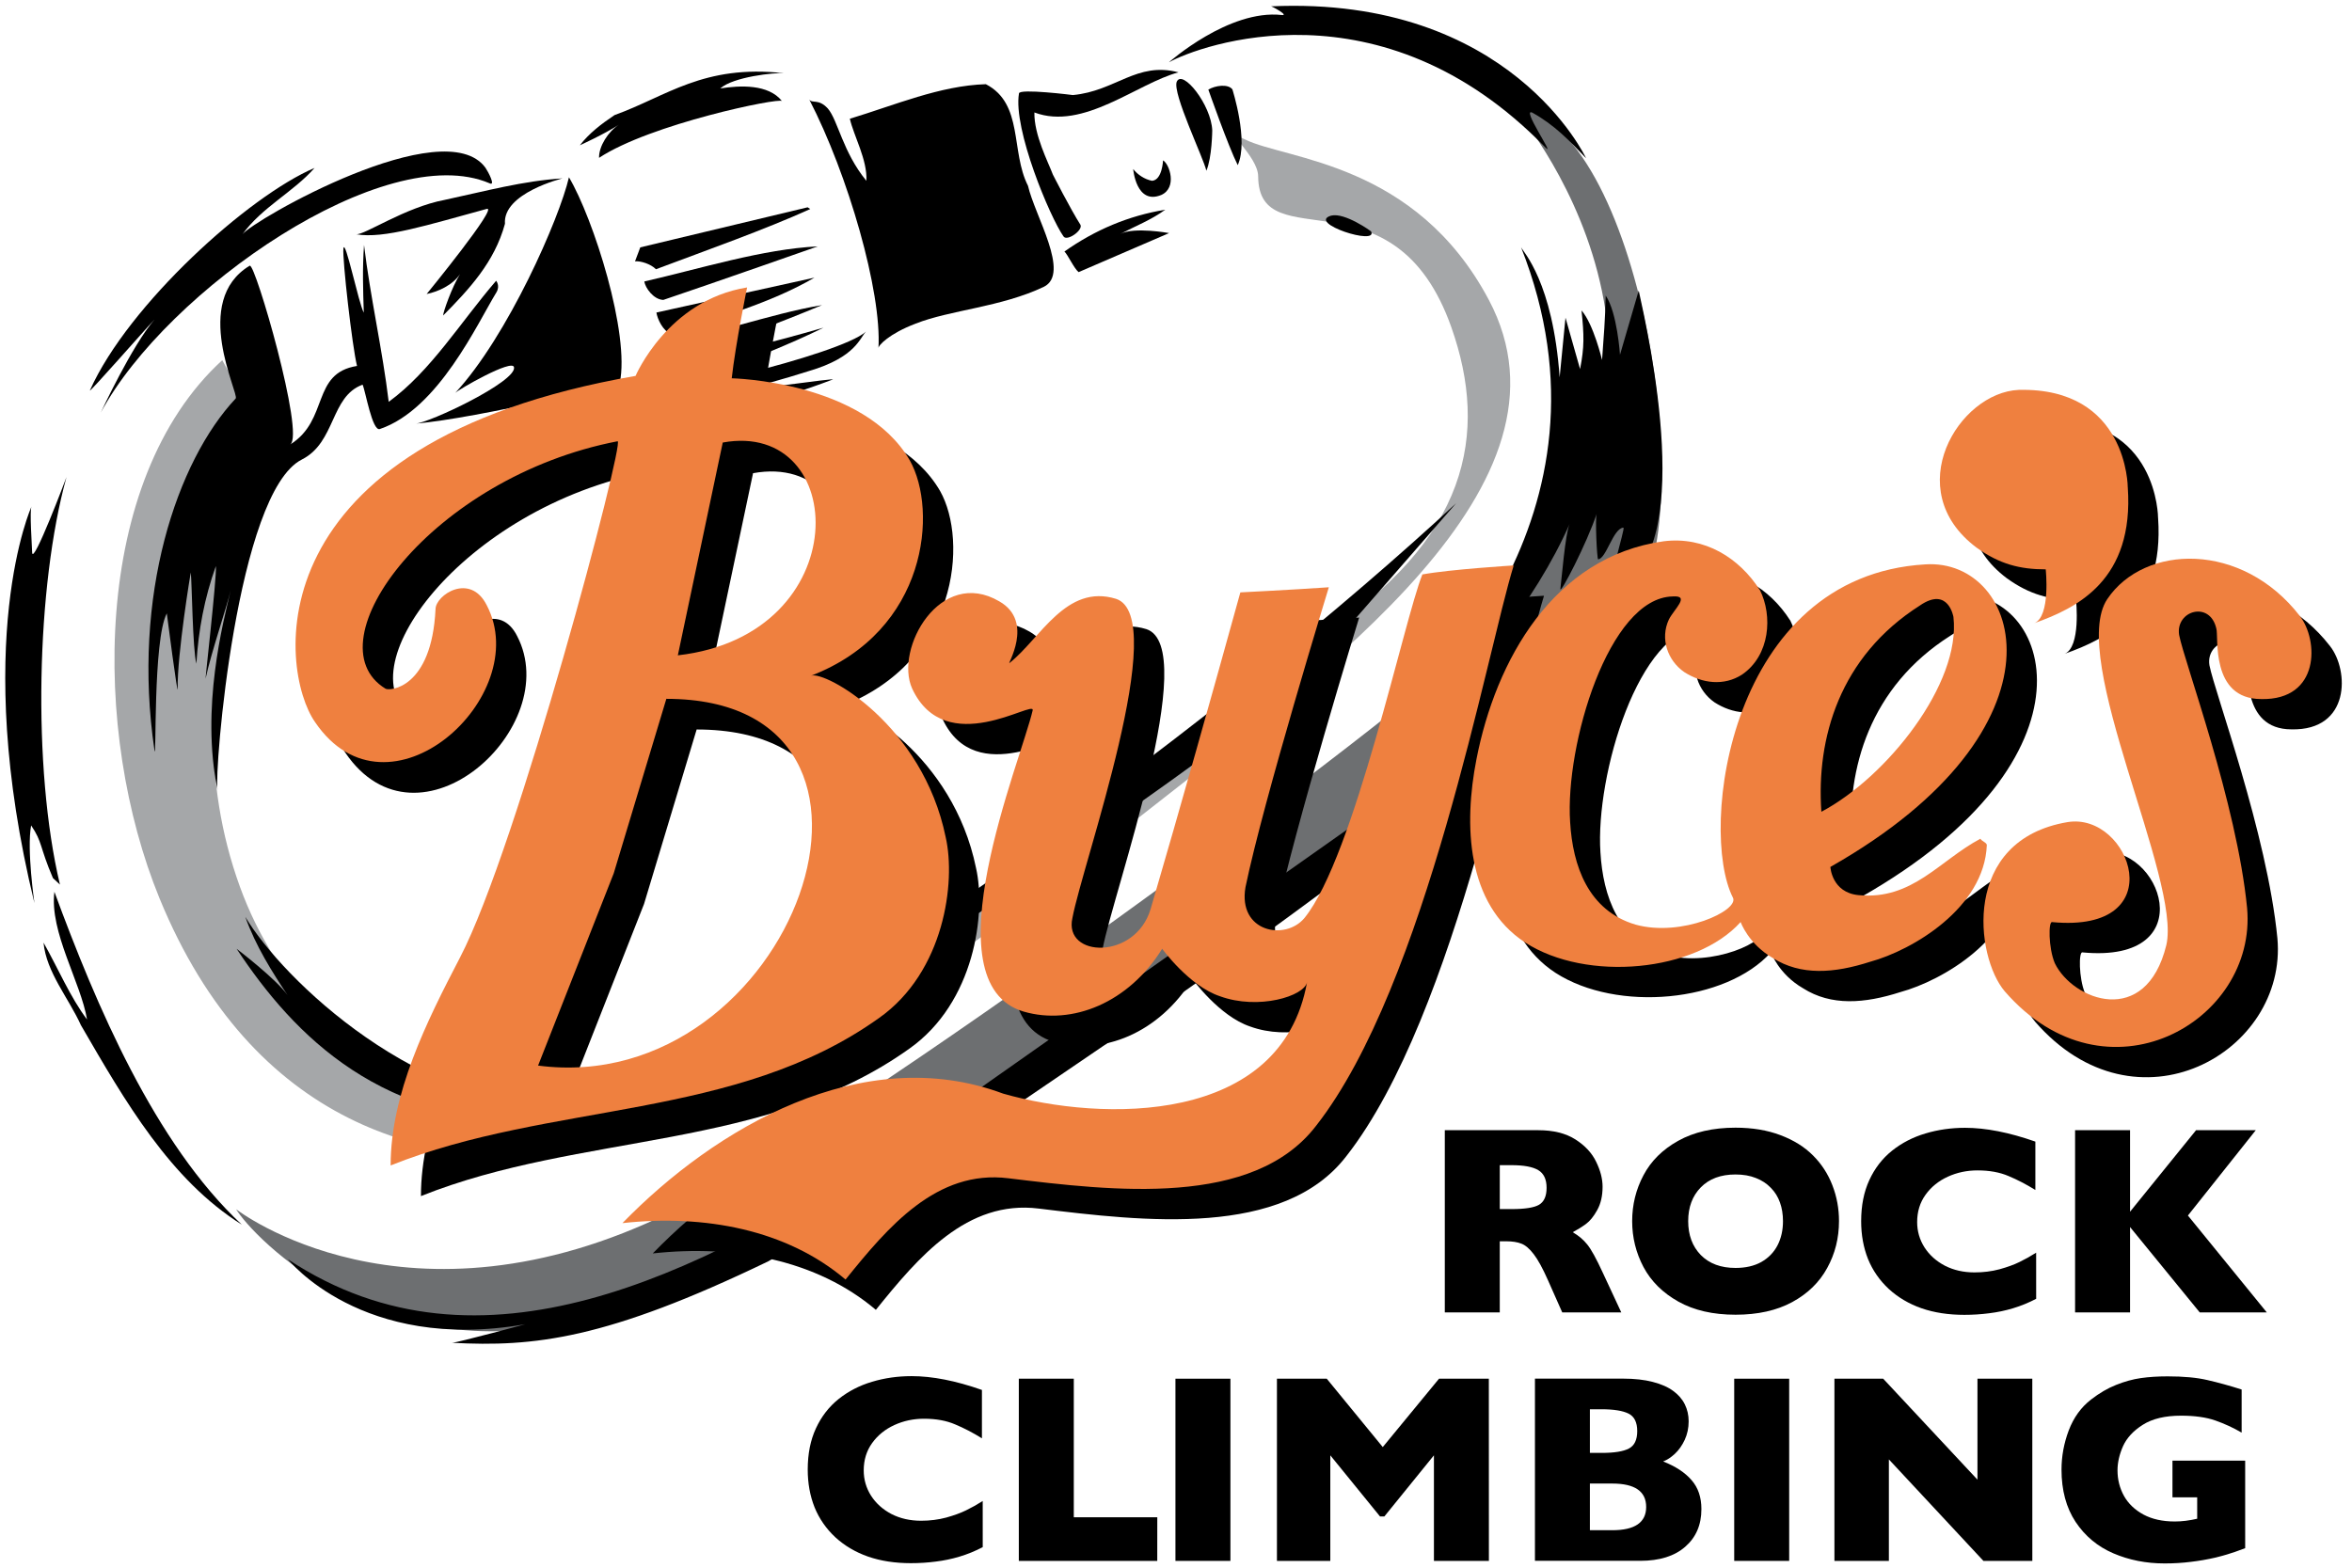
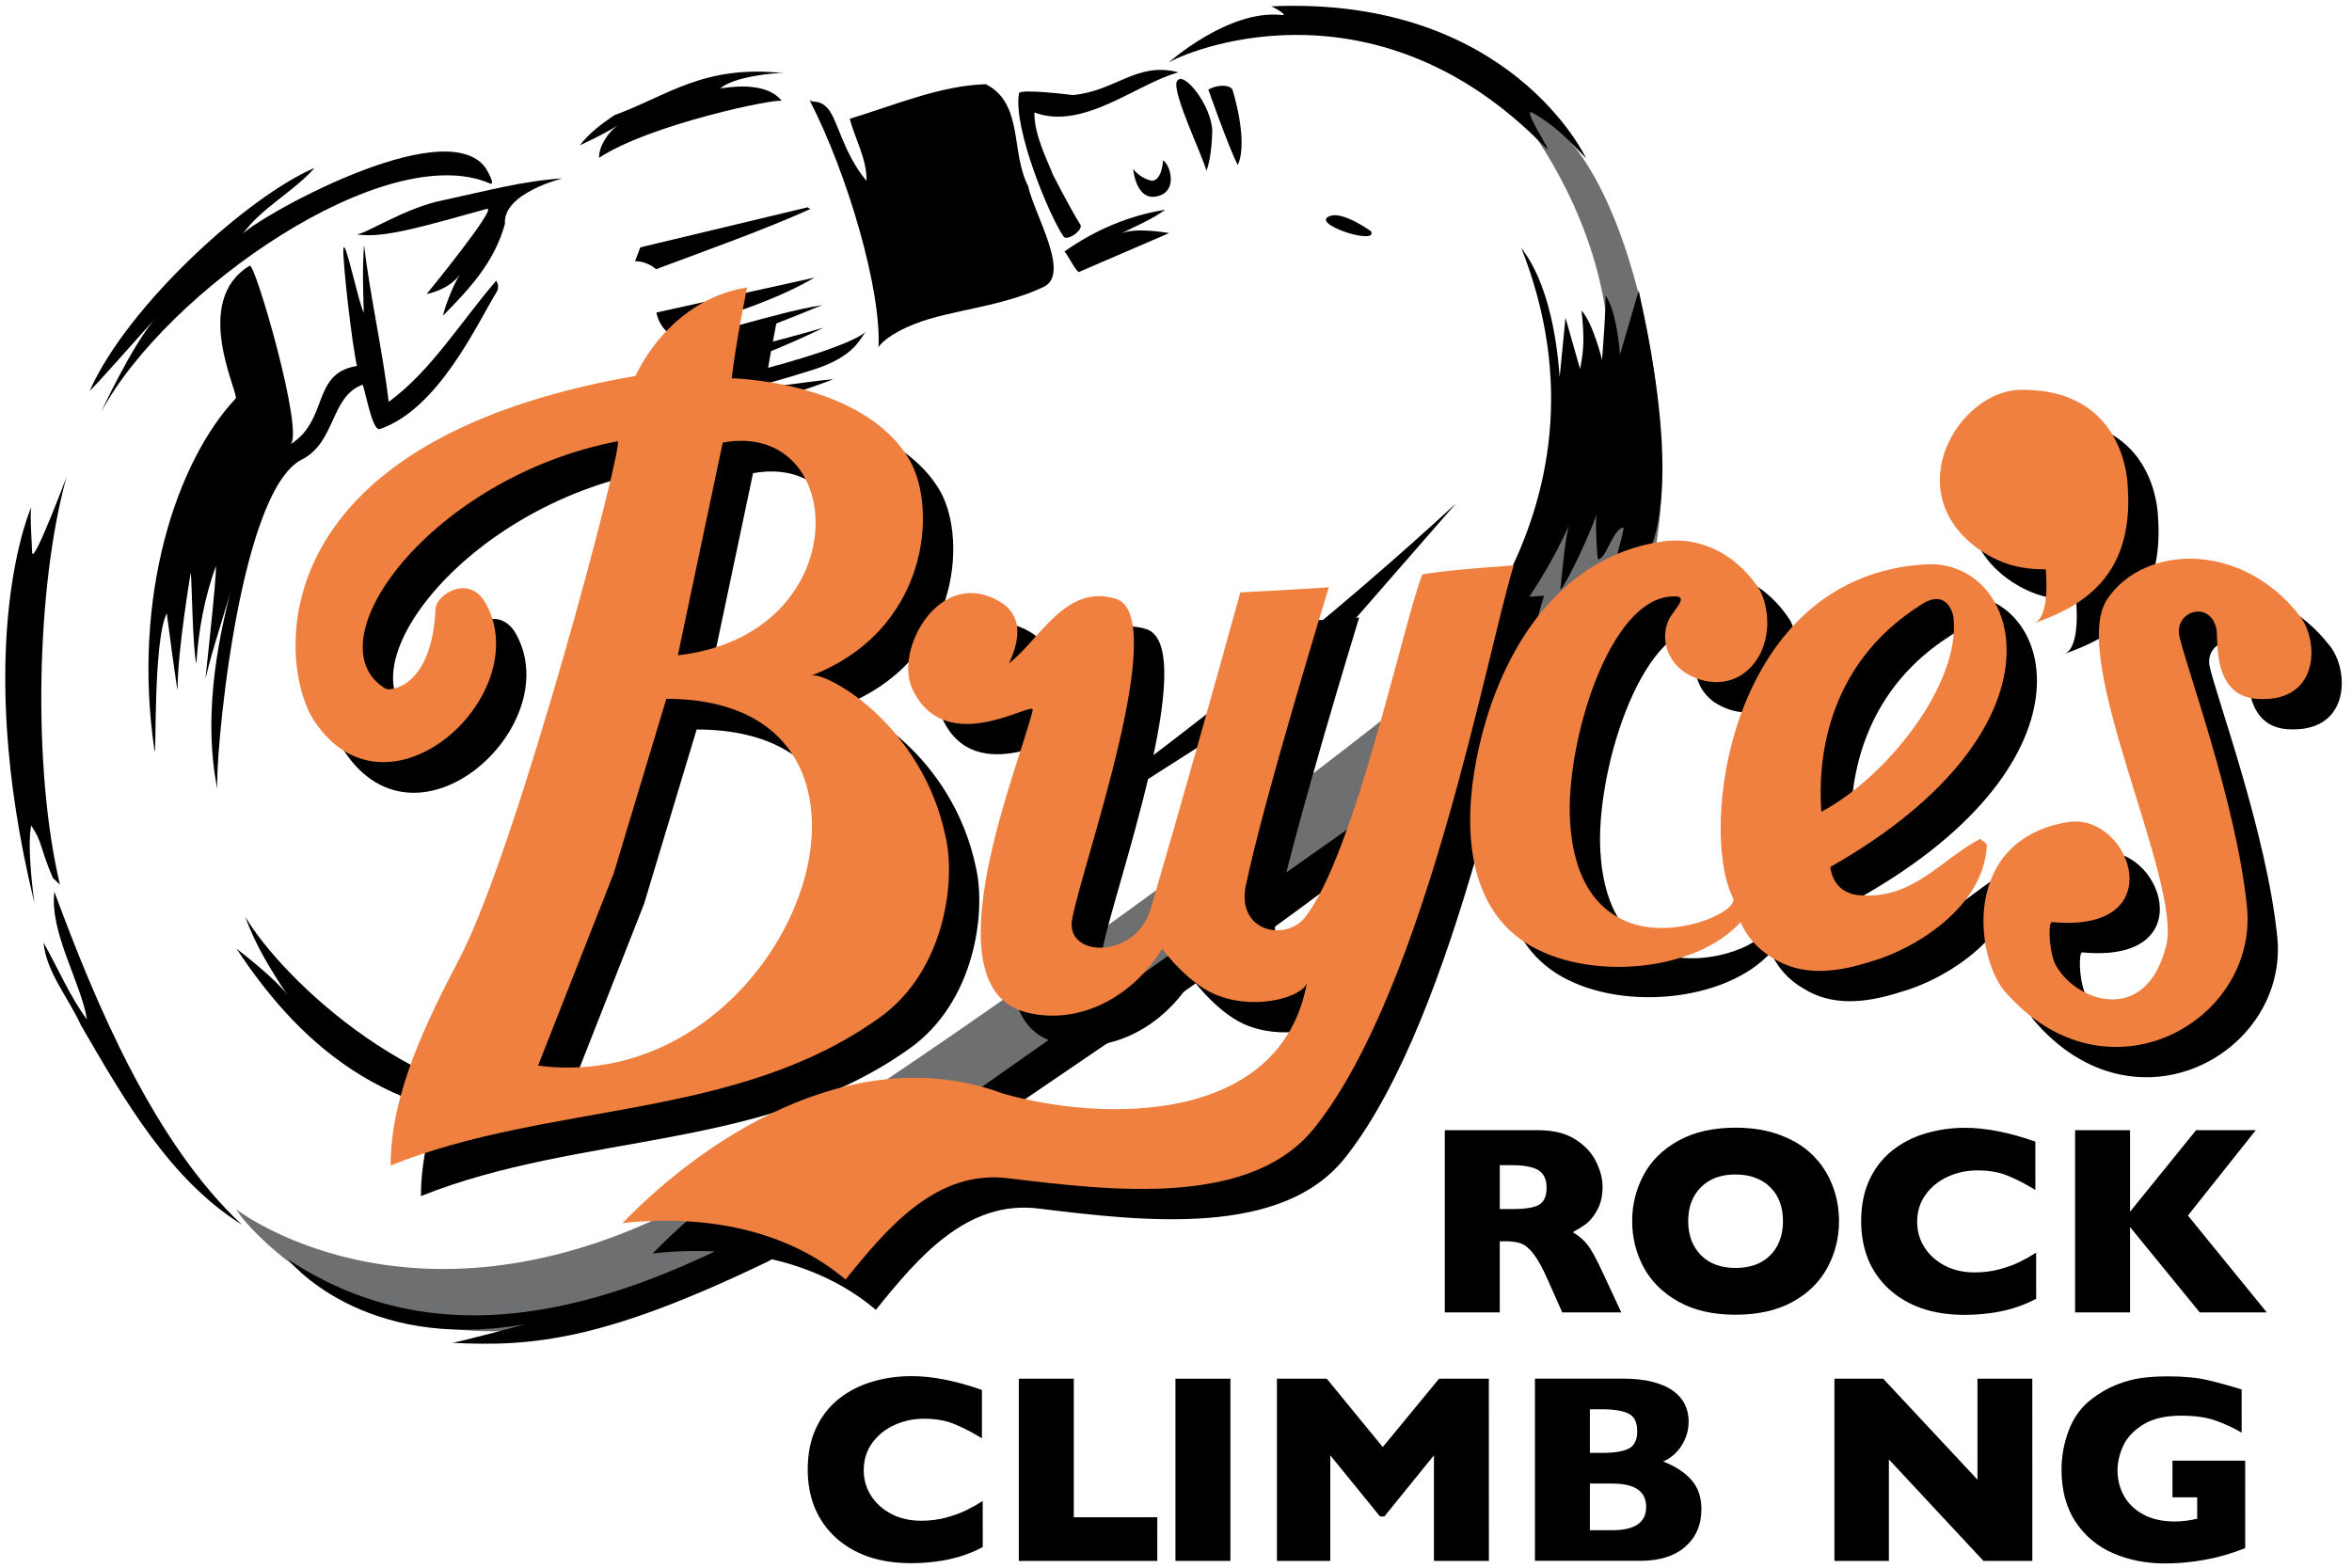
<svg xmlns="http://www.w3.org/2000/svg" viewBox="0 0 900 600" version="1.1" height="600" width="900">
  <defs>
    <clipPath id="clipPath25">
      <path d="m0 595.3h841.9v-595.3h-841.9z" />
    </clipPath>
  </defs>
  <g transform="matrix(1.333 0 0 -1.333 -106.5 729.7)">
    <g transform="translate(1.5,-1.5)">
      <g clip-path="url(#clipPath25)">
        <g transform="translate(271.3 201.1)">
          <path fill-rule="evenodd" fill="#6d6f71" d="m0 0c50.59 24.96 208.8 141.3 233.7 166.2 74.87 74.78 7.804 150.9 7.804 150.9 36.34-3.461 54.35-119 34.18-143.6-47.92-58.44-214.5-177.5-295.2-202.8-62.44-19.57-101.3 22.66-105.6 29.91 0 0 49-38.17 125.1-0.63" />
        </g>
        <g transform="translate(142.2 445.5)">
-           <path fill-rule="evenodd" fill="#a5a7a9" d="m0 0c-37.61-34.43-37.48-107-18.02-154.5 26.74-65.25 77.56-78.59 121.1-73.05 47.75 6.08 150.1 88.47 159.3 95.66 55.05 43.35 129.3 96.23 101.2 149.2-21.01 39.6-58.11 40.19-69.98 46.06-7.135 3.533 3.73-4.678 3.765-10.57 0.145-24.18 39.09 3.076 55.48-43.42 10.7-30.35 5.164-61.1-38.46-89.03-43.62-27.94-147.6-117-188.1-131.3-40.59-14.29-100.4 2.602-121.2 59.71-22.66 62.36 12.12 120.1 12.12 120.1z" />
-         </g>
+           </g>
        <g transform="translate(168.7 500.7)">
          <path fill-rule="evenodd" d="m0 0c-6.029-6.89-15.13-11.29-20.74-19.1 3.101 4.178 57.99 35.42 69.8 19.14 0.856-1.277 2.962-5.315 1.185-4.456-29.92 12.79-92.62-30.58-111.6-65.8 0 0 8.992 19.32 15.38 26.65-2.825-2.943-18.9-21.32-18.52-20.31 11.01 24.67 45.66 55.9 64.51 63.88" />
        </g>
        <g transform="translate(150.1 472.6)">
          <path fill-rule="evenodd" d="m0 0c1.507 0.96 15.88-48.54 11.6-51.31 11.24 7.029 5.985 20.46 19.18 22.55-1.374 5.479-4.245 30.8-3.907 33.72 0.465 3.262 4.369-15.77 5.849-18.42-0.199 6.564-0.421 12.56 0.07 19.44 1.797-14.99 5.289-30.04 7.087-45.04 12.09 8.806 20.66 22.95 30.84 34.76 0 0 1.19-1.402 0.101-3.284-5.427-8.833-16.66-33.61-33.5-39.29-2.174-0.708-4.102 10.9-4.937 12.74-9.285-3.373-7.651-16.54-17.44-21.49-18.68-9.431-25.24-89.85-24.21-94.85-4.855 23.55 1.634 48.21 3.797 57.3-1.125-4.726-5.634-17.99-7.147-25.05-0.59-3.594 3.209 28.84 2.88 32.02-3.295-9.257-5-18.35-5.598-28.05-1.082 4.225-1.267 23-1.595 26.17 0.021 0.564-3.962-23.7-3.766-33.31 0.099-3.282-3.128 21.6-3.128 21.6-4.024-7.646-2.923-43.75-3.543-39.31-6.546 44.45 6.465 83.06 23.32 101 1.068 1.318-12.94 27.97 4.064 38.16" />
        </g>
        <g transform="translate(303.4 527.9)">
          <path fill-rule="evenodd" d="m0 0c-2.592 0.212-14.51-1.025-18.25-4.386 5.685 0.911 13.84 1.278 17.72-3.62-0.751 1.048-37.78-6.576-52.51-16.3-0.1 3.283 2.665 7.585 5.679 9.505-4.292-2.776-11.19-5.902-11.19-5.902 2.617 3.404 6.111 6.096 9.94 8.662 15.02 5.414 25.54 14.62 48.62 12.04" />
        </g>
        <g transform="translate(239.9 497.7)">
          <path fill-rule="evenodd" d="m0 0s-17.23-4.201-16.55-13.04c-3.024-11.08-10.33-18.82-17.74-26.34-0.082 0.795 2.585 8.377 4.865 11.91-2.158-3.196-6.297-5.072-9.602-5.736 0 0 20.88 25.54 17.22 24.43-16.79-4.555-29.61-8.697-37.47-7.266 2.363-0.316 13.97 7.715 25.47 9.873 11.63 2.494 22.48 5.469 33.81 6.165" />
        </g>
        <g transform="translate(256.3 438.9)">
-           <path fill-rule="evenodd" d="m0 0s-39.6-9.897-58.78-11.65c4.077 0.183 29.18 12.1 28.43 16.2-0.353 2.613-16.19-6.5-16.9-7.378 15.1 16.26 29.96 50.17 32.67 61.94 7.006-11.8 17.6-44.99 14.57-59.11" />
-         </g>
+           </g>
        <g transform="translate(327.1 497)">
          <path fill-rule="evenodd" d="m0 0c0.341 5.978-3.683 13.03-4.744 17.82 12.93 3.914 25.91 9.519 39.04 9.92 10.86-5.617 7.061-19.26 12.1-29.18 1.934-8.551 12.26-25.22 4.541-29-12.32-5.857-26.93-6.653-36.8-10.57-7.57-2.875-10.75-6.257-10.67-7.05 0.961 16.24-8.714 49.84-19.87 71.41 0.854-1.278 2.612 0.35 5.327-2.579 2.922-3.39 4.267-12.48 11.07-20.77" />
        </g>
        <g transform="translate(93.59 296.8)">
          <path fill-rule="evenodd" d="m0 0c-3.894 9.086-2.944 10.24-6.261 15.12-1.285-6.959 0.953-22.31 0.953-22.31-18.36 75.42-0.83 113.9-0.83 113.9-0.608-1.107 0.13-11.31 0.17-13.23 0.183-4.075 9.862 21.65 9.862 21.65-8.654-31.15-9.861-83.48-1.88-117" />
        </g>
        <g transform="translate(311 488.9)">
          <path fill-rule="evenodd" d="m0 0c-13.11-5.94-29.85-11.86-44.3-17.29-1.525 1.529-4.43 2.431-6.017 2.266l1.511 4.012 48.03 11.5" />
        </g>
        <g transform="translate(370.9 522.1)">
          <path fill-rule="evenodd" d="m0 0c0.168 1.462 15.47-0.48 15.47-0.48 12.25 1.112 18.34 9.696 30.32 6.522-11.88-3.16-27.32-16.81-41.36-11.52-0.133-6.438 3.974-14.28 5.308-17.84 0 0 5.044-9.916 7.925-14.43 0.729-1.612-3.917-4.824-4.876-3.319-3.86 5.461-14.53 30.85-12.78 41.07" />
        </g>
        <g transform="translate(268.8 462.8)">
-           <path fill-rule="evenodd" d="m0 0c-2.82 0.107-5.18 3.478-5.447 5.296 16.08 3.677 34.04 9.319 49.78 10.07 0 0-29.9-10.5-44.34-15.37" />
-         </g>
+           </g>
        <g transform="translate(446.3 544.6)">
          <path fill-rule="evenodd" d="m0 0c2.361-0.317-2.84 2.596-3.069 2.492 68.74 3.127 90.46-43.6 90.46-43.6-4.778 5.044-9.015 9.503-15.32 13.02-3.657 1.948 6.735-13.03 3.685-9.977-47.31 48.73-99.49 29.25-108.1 24.5 0 0 17.2 15.28 32.4 13.56" />
        </g>
        <g transform="translate(312.2 469.2)">
          <path fill-rule="evenodd" d="m0 0c-12.95-7.529-27.34-11.27-41.2-16.17-2.339 0.881-3.902 4.333-4.172 6.151" />
        </g>
        <g transform="translate(424.7 499.9)">
          <path fill-rule="evenodd" d="m0 0c-0.871 3.764-9.774 22.19-8.514 25.53 1.614 3.781 9.921-6.597 10.2-13.96 0 0-0.072-7.797-1.688-11.58" />
        </g>
        <g transform="translate(433.7 501.5)">
          <path fill-rule="evenodd" d="m0 0c-2.73 5.418-8.436 21.69-8.436 21.69 1.967 1.168 5.604 1.708 6.898 0.074 0 0 4.745-14.76 1.538-21.76" />
        </g>
        <g transform="translate(273.1 446.5)">
          <path fill-rule="evenodd" d="m0 0-5.264 4.271c15.33 1.673 31.05 7.964 46.53 10.54 0 0-26.54-11.19-41.26-14.81" />
        </g>
        <g transform="translate(275.8 440.5)">
          <path fill-rule="evenodd" d="m0 0c-2.971-0.792-6.311 0.47-6.308 3.52 15.14 2.699 30.09 6.419 45.29 10.81 0 0-21.9-11.03-38.98-14.33" />
        </g>
        <g transform="translate(327 453.7)">
          <path fill-rule="evenodd" d="m0 0c-1.759-1.629-2.77-7.355-16.49-11.35-6.296-2.018-16.12-4.806-22.4-6.261 0.691 0.313 31.26 4.452 29.31 3.849-33.84-12.83-49.01-10.55-56.3-3.04 3.047-3.056 58.37 10.08 65.87 16.8" />
        </g>
        <g transform="translate(409.1 497)">
          <path fill-rule="evenodd" d="m0 0c2.948 0.226 3.163 5.868 3.163 5.868 1.88-1.089 4.108-7.844-0.493-9.927-7.237-3.001-8.08 7.431-8.08 7.431 1.293-1.632 3.278-2.952 5.41-3.372" />
        </g>
        <g transform="translate(412.9 488.7)">
          <path fill-rule="evenodd" d="m0 0c-3.956-2.901-8.891-4.858-12.93-6.963 4.037 2.105 14.03 0.251 14.03 0.251l-25.98-11.21c-1.315 1.069-3.087 4.979-4.067 5.922 8.829 6.216 18.36 10.26 28.95 12" />
        </g>
        <g transform="translate(147.8 197.3)">
          <path fill-rule="evenodd" d="m0 0c-20.53 12.88-33.46 35.31-46.18 57.27-3.543 7.825-9.931 15.19-10.73 23.7 4.13-7.279 7.649-15.67 12.49-22.07-1.743 10.58-10.83 25.18-9.369 36.66 11.98-32.56 28.8-72.22 53.79-95.56" />
        </g>
        <g transform="translate(515 478)">
          <path fill-rule="evenodd" d="m0 0c30.81-77.82-29.75-131.2-39.12-139.9 1.402 1.188 1.649-1.194 4.434 0.62 19.1 11.7 39.23 38.28 48.64 59.74-1.237-2.778-2.321-16.3-2.639-18.66-0.065-1.692 7.625 13.16 10.44 21.64-0.507-1.335 0.066-13 0.398-13.13 2.383 0.247 4.298 8.878 7.245 9.104 0.795 0.081-5.697-18.8-2.134-17.33 23.42 9.684 9.557 71.62 6.548 85.4l-5.381-18.44s-0.778 12.12-4.096 17c-0.134-6.44-0.581-12.18-1.049-18.5 0 0-2.431 10.27-5.896 14.24 0.741-7.149 0.842-10.43-0.418-16.83l-4.185 14.74-1.675-17.12c-1.963 27.49-10.48 36.01-11.11 37.39" />
        </g>
        <g transform="translate(364 297.2)">
-           <path fill-rule="evenodd" d="m0 0c8.807 5.655 19.88 11.22 27.28 18.74-6.168-1.684-11.41-5.708-16.99-9.635 44.04 31.03 89.68 68.07 122.1 98.11l-29.33-33.62-30.68-24.71 14.73 6.669c-28.52-24.56-103.5-74.03-110.9-78.49-22.19-13.4-72.94-43.68-75.27-41.16 14.57 7.864 44.43 26.47 59.14 36.42z" />
+           <path fill-rule="evenodd" d="m0 0c8.807 5.655 19.88 11.22 27.28 18.74-6.168-1.684-11.41-5.708-16.99-9.635 44.04 31.03 89.68 68.07 122.1 98.11l-29.33-33.62-30.68-24.71 14.73 6.669z" />
        </g>
        <g transform="translate(243.7 231)">
          <path fill-rule="evenodd" d="m0 0c-44.56-1.73-84.38 36.97-94.89 54.67 2.958-8.366 7.756-15.9 12.14-22.51-3.215 4.645-14.64 13.34-14.64 13.34 16.57-25.03 41.73-50.94 90.08-49.81 17.7 0.415 25.05 5.607 25.05 5.607z" />
        </g>
        <g transform="translate(330.9 216.2)">
          <path fill-rule="evenodd" d="m0 0 70.87 49.84 69.13 48.78 52.37 39.08 1.731-1.73c-14.75-10.29-39.23-32.84-53.98-43.12 9.076 3.834 20.48 9.275 27.97 16-17.69-16.05-80.48-61.68-103.8-76.39l-49.8-33.92-46.4-27.95c-46.65-22.51-67.3-24.66-90.88-23.42 0.899-0.149 23.63 5.987 20.89 5.302-46.77-8.153-67.92 18.65-67.92 18.65 55.45-36.72 118.1-3.396 169.8 28.87" />
        </g>
        <g transform="translate(460.5 487)">
          <path fill-rule="evenodd" d="m0 0c3.993 0.978 11.47-4.509 11.47-4.509 2.21-4.268-18.56 2.408-11.47 4.509" />
        </g>
        <g transform="translate(697.9 400.2)">
          <path fill-rule="evenodd" d="m0 0c1.84-26.5-14.35-34.6-26.87-39.02 4.784 1.84 3.312 15.46 3.312 15.46-7.361 0-13.25 1.473-19.88 6.258-22.08 16.56-5.154 44.54 12.15 45.28 31.28 0.734 31.28-27.98 31.28-27.98" />
        </g>
        <g transform="translate(689.2 409)">
          <path fill-rule="evenodd" fill="#ef803f" d="m0 0c1.841-26.5-14.35-34.6-26.87-39.02 4.784 1.839 3.312 15.46 3.312 15.46-7.361 0-13.25 1.472-19.88 6.258-22.08 16.56-5.154 44.54 12.15 45.27 31.28 0.735 31.28-27.97 31.28-27.97" />
        </g>
        <g transform="translate(297.1 431.5)">
          <path fill-rule="evenodd" d="m0 0s37.91-0.736 51.16-23.56c8.096-14.35 5.152-48.95-28.34-61.84 4.048 1.474 32.02-13.99 38.65-46.38 2.944-12.88-0.369-38.65-19.14-51.9-41.23-29.45-94.23-23.92-140.2-42.33 0 20.61 10.3 41.23 19.88 59.63 16.56 31.66 47.48 148.7 45.27 148.3-53.37-10.31-88.34-57.79-66.62-71.04 1.104-0.737 13.25 0 14.36 22.82 0 4.048 9.938 10.67 14.72 1.104 13.62-26.14-28.34-64.41-49.32-33.5-10.3 14.72-18.4 80.24 92.02 99.38 0 0 9.199 21.72 32.02 25.4 0 0-3.314-16.2-4.42-26.13m-2.572-18.4-12.89-61.1c51.53 5.889 49.32 67.73 12.89 61.1m-16.2-73.62-15.09-50.06-21.72-55.21c73.25-9.569 114.5 105.3 36.81 105.3" />
        </g>
        <g transform="translate(288.4 440.3)">
          <path fill-rule="evenodd" fill="#ef803f" d="m0 0s37.91-0.736 51.16-23.56c8.095-14.35 5.151-48.95-28.34-61.84 4.048 1.473 32.02-13.99 38.65-46.38 2.944-12.88-0.369-38.65-19.14-51.9-41.23-29.45-94.23-23.93-140.2-42.33 0 20.61 10.3 41.23 19.88 59.63 16.56 31.66 47.48 148.7 45.27 148.3-53.37-10.31-88.34-57.79-66.62-71.04 1.103-0.736 13.25 0 14.36 22.82 0 4.048 9.937 10.67 14.72 1.105 13.62-26.14-28.34-64.42-49.32-33.5-10.3 14.72-18.4 80.24 92.02 99.38 0 0 9.199 21.72 32.02 25.4 0 0-3.313-16.2-4.419-26.13m-2.573-18.4-12.89-61.1c51.53 5.888 49.32 67.73 12.89 61.1m-16.2-73.62-15.09-50.06-21.72-55.21c73.25-9.569 114.5 105.3 36.81 105.3" />
        </g>
        <g transform="translate(521.6 377.8)">
          <path fill-rule="evenodd" d="m0 0c-7.729-25.03-25.03-120.4-56.69-160.8-18.04-23.56-58.16-18.78-88.34-15.09-20.61 2.574-34.6-13.99-46.75-29.08-16.93 14.36-40.49 18.77-64.05 16.2 26.5 27.24 68.83 52.27 109.3 37.18 28.34-8.099 79.87-9.201 87.23 32.02-0.734-4.049-13.98-8.097-25.03-4.049-8.837 2.945-16.56 13.62-16.56 13.62-9.572-15.46-25.77-22.08-39.75-18.04-27.61 8.096-0.735 72.14 2.575 86.5 0.738 3.313-25.03-14.36-34.6 6.257-5.153 11.41 8.099 34.97 25.03 25.03 10.31-5.889 1.842-18.77 2.945-17.67 8.836 6.994 16.2 22.82 30.56 18.4 15.82-5.154-9.572-75.82-12.52-91.65-2.579-11.41 18.04-12.15 22.45 2.579 8.834 30.18 17.3 60.36 25.76 90.92 0 0 14.72 0.736 25.4 1.472 0 0-18.77-61.1-23.93-86.13-2.21-12.88 11.41-15.46 16.93-8.834 14.35 17.67 28.72 86.13 33.87 98.65 8.099 1.472 26.13 2.577 26.13 2.577" />
        </g>
        <g transform="translate(512.9 386.5)">
          <path fill-rule="evenodd" fill="#ef803f" d="m0 0c-7.729-25.03-25.03-120.4-56.69-160.8-18.04-23.56-58.16-18.77-88.34-15.09-20.61 2.574-34.6-13.99-46.75-29.08-16.93 14.36-40.49 18.77-64.05 16.2 26.5 27.24 68.83 52.27 109.3 37.18 28.34-8.099 79.87-9.202 87.23 32.02-0.734-4.048-13.99-8.096-25.03-4.048-8.836 2.945-16.56 13.62-16.56 13.62-9.571-15.46-25.77-22.09-39.75-18.04-27.61 8.099-0.734 72.14 2.575 86.5 0.738 3.312-25.03-14.36-34.6 6.255-5.154 11.41 8.099 34.97 25.03 25.03 10.31-5.888 1.842-18.77 2.945-17.67 8.836 6.994 16.2 22.82 30.55 18.4 15.82-5.154-9.572-75.82-12.52-91.65-2.578-11.41 18.04-12.14 22.45 2.578 8.835 30.18 17.3 60.36 25.76 90.92 0 0 14.73 0.735 25.4 1.471 0 0-18.77-61.1-23.93-86.13-2.21-12.88 11.41-15.46 16.93-8.833 14.35 17.67 28.71 86.13 33.86 98.65 8.102 1.473 26.14 2.577 26.14 2.577" />
        </g>
        <g transform="translate(592.3 370.8)">
          <path fill-rule="evenodd" d="m0 0c3.684-7.361 2.945-18.77-5.151-24.29-5.155-3.312-11.41-2.576-16.57 0.736-4.783 3.314-6.992 9.571-4.417 15.09 1.472 2.945 6.261 6.994 1.107 6.626-18.41-0.368-30.92-42.7-29.45-64.78 0.739-12.52 5.155-25.4 18.77-29.44 13.25-3.682 29.81 4.048 27.97 7.728-9.939 19.51-1.104 92.39 55.21 95.7 27.6 1.841 43.43-46.75-27.24-86.87 0 0 0.367-7.364 8.098-8.098 15.46-1.472 23.19 9.937 34.97 16.2 0.369-0.734 1.84-1.104 1.84-1.842-0.734-18.04-21.35-30.18-33.5-33.49-10.3-3.312-19.88-4.051-27.97 1.103-6.997 4.049-9.205 10.31-9.205 10.31-12.88-14.35-44.17-17.3-61.84-5.888-16.93 11.04-17.67 33.86-13.99 52.63 5.521 28.34 22.09 58.16 53.74 62.57 11.78 1.473 21.71-4.784 27.6-13.99m46.01-4.417c-23.19-14.72-29.82-38.28-28.34-59.26 18.77 9.938 40.12 36.81 37.91 55.95 0 0-1.474 8.834-9.571 3.313" />
        </g>
        <g transform="translate(583.6 379.5)">
          <path fill-rule="evenodd" fill="#ef803f" d="m0 0c3.684-7.362 2.944-18.77-5.151-24.29-5.155-3.312-11.41-2.577-16.57 0.736-4.783 3.314-6.991 9.57-4.416 15.09 1.471 2.944 6.26 6.994 1.106 6.625-18.41-0.367-30.92-42.7-29.45-64.78 0.738-12.52 5.154-25.4 18.77-29.44 13.25-3.682 29.81 4.048 27.97 7.728-9.937 19.51-1.104 92.39 55.21 95.7 27.6 1.84 43.43-46.75-27.24-86.87 0 0 0.367-7.364 8.098-8.098 15.46-1.473 23.19 9.937 34.97 16.2 0.369-0.735 1.84-1.104 1.84-1.842-0.734-18.04-21.35-30.18-33.5-33.49-10.31-3.313-19.88-4.051-27.97 1.103-6.995 4.049-9.204 10.31-9.204 10.31-12.88-14.35-44.17-17.3-61.84-5.889-16.93 11.04-17.67 33.86-13.99 52.64 5.519 28.34 22.08 58.16 53.74 62.57 11.78 1.473 21.71-4.785 27.6-13.99m46.01-4.417c-23.19-14.72-29.82-38.28-28.34-59.26 18.77 9.938 40.12 36.81 37.91 55.95 0 0-1.475 8.833-9.572 3.313" />
        </g>
        <g transform="translate(736.2 339.5)">
          <path fill-rule="evenodd" d="m0 0c-14.72 0-12.15 18.04-12.88 20.24-1.84 8.099-11.78 5.154-10.68-1.839 1.473-7.731 16.56-48.22 19.51-78.4 2.946-32.76-40.49-57.42-69.57-23.92-8.467 9.939-12.52 43.44 18.04 48.59 18.04 2.944 30.55-32.02-4.416-28.71-1.109 0.369-1.109-7.361 0.735-11.78 5.154-10.68 26.13-18.77 32.02 5.152 4.418 18.77-28.34 82.45-16.93 99.38 10.68 15.83 38.65 16.56 55.21-4.785 5.521-6.994 5.89-24.29-11.04-23.93" />
        </g>
        <g transform="translate(727.5 348.2)">
          <path fill-rule="evenodd" fill="#ef803f" d="m0 0c-14.72 0-12.15 18.04-12.88 20.24-1.841 8.1-11.78 5.154-10.68-1.84 1.472-7.729 16.56-48.22 19.51-78.4 2.946-32.76-40.49-57.42-69.57-23.92-8.467 9.94-12.52 43.44 18.04 48.59 18.04 2.945 30.55-32.02-4.416-28.71-1.109 0.367-1.109-7.362 0.735-11.78 5.153-10.68 26.13-18.77 32.02 5.151 4.417 18.77-28.34 82.45-16.94 99.38 10.68 15.83 38.65 16.56 55.21-4.784 5.521-6.993 5.89-24.29-11.04-23.93" />
        </g>
      </g>
    </g>
    <g aria-label="ROCK CLIMBING" transform="scale(1,-1)">
      <path d="m545.3-170.6h-16.95l-4.114-9.285q-2.265-5.095-4.076-7.435-1.812-2.378-3.548-3.019-1.698-0.679-4.416-0.679h-1.774v20.42h-15.78v-52.31h26.84q6.492 0 10.64 2.642t5.963 6.416q1.849 3.774 1.849 7.171 0 3.963-1.547 6.718-1.51 2.717-3.208 3.963-1.698 1.246-3.812 2.378 2.529 1.472 4.152 3.51 1.661 2 4.491 8.152zm-21.44-35.78q0-3.623-2.378-5.058t-7.737-1.434h-3.321v12.61h3.397q5.775 0 7.888-1.246 2.151-1.283 2.151-4.869z" />
      <path d="m607.8-196.8q0 7.322-3.397 13.47-3.359 6.152-10.04 9.775-6.68 3.623-16.27 3.623-9.7 0-16.42-3.774-6.718-3.774-10-9.926-3.246-6.152-3.246-13.17 0-7.058 3.246-13.17 3.246-6.152 9.964-9.889 6.756-3.774 16.46-3.774 7.247 0 12.91 2.151 5.699 2.151 9.36 5.85 3.661 3.661 5.548 8.568 1.887 4.869 1.887 10.27zm-16.08 0q0-2.944-0.868-5.359-0.868-2.453-2.642-4.227-1.736-1.812-4.265-2.793-2.529-1.019-5.85-1.019-6.341 0-9.964 3.699t-3.623 9.7q0 6.001 3.623 9.738 3.661 3.699 9.964 3.699 4.34 0 7.398-1.698 3.057-1.736 4.642-4.756 1.585-3.057 1.585-6.982z" />
      <path d="m664.4-174.5q-3.246 1.698-6.643 2.717-3.397 1.019-6.869 1.434-3.435 0.453-7.133 0.453-6.831 0-12.27-1.887-5.397-1.887-9.398-5.548-3.963-3.699-5.963-8.605-1.963-4.944-1.963-10.83 0-6.756 2.34-11.81 2.34-5.095 6.53-8.454 4.227-3.359 9.587-4.944 5.397-1.623 11.36-1.623 8.907 0 20.19 3.963v13.89q-3.888-2.416-7.7-4.001-3.774-1.623-8.907-1.623-4.567 0-8.53 1.812-3.963 1.812-6.379 5.171-2.416 3.359-2.416 7.85 0 3.963 2.114 7.284 2.114 3.284 5.85 5.246 3.774 1.925 8.492 1.925 3.812 0 7.209-0.906 3.397-0.944 5.699-2.076 2.34-1.132 4.793-2.68z" />
      <path d="m730.6-170.6h-19.25l-20-24.5v24.5h-15.78v-52.31h15.78v23.4l18.95-23.4h17.14l-19.48 24.5z" />
      <path d="m362-103.2q-3.246 1.698-6.643 2.717-3.397 1.019-6.869 1.434-3.435 0.453-7.133 0.453-6.831 0-12.27-1.887-5.397-1.887-9.398-5.548-3.963-3.699-5.963-8.605-1.963-4.944-1.963-10.83 0-6.756 2.34-11.81 2.34-5.095 6.53-8.454 4.227-3.359 9.587-4.944 5.397-1.623 11.36-1.623 8.907 0 20.19 3.963v13.89q-3.888-2.416-7.7-4.001-3.774-1.623-8.907-1.623-4.567 0-8.53 1.812-3.963 1.812-6.379 5.171t-2.416 7.851q0 3.963 2.114 7.284 2.114 3.284 5.85 5.246 3.774 1.925 8.492 1.925 3.812 0 7.209-0.906 3.397-0.944 5.699-2.076 2.34-1.132 4.793-2.68z" />
      <path d="m412.1-99.25h-39.74v-52.31h15.78v39.78h23.97z" />
      <path d="m433.1-99.25h-15.78v-52.31h15.78z" />
      <path d="m507.3-99.25h-15.78v-30.31l-14.23 17.55h-1.246l-14.27-17.55v30.31h-15.32v-52.31h14.3l16.08 19.63 16.15-19.63h14.3z" />
      <path d="m568.3-114.1q0 6.756-4.642 10.79-4.605 4.038-12.91 4.038h-30.23v-52.31h25.29q4.907 0 8.53 0.944 3.661 0.944 5.888 2.604 2.227 1.623 3.321 3.85 1.095 2.227 1.095 4.869 0 2.868-1.132 5.322-1.132 2.416-2.831 4.001-1.661 1.547-3.359 2.189 5.359 2.114 8.152 5.359 2.831 3.208 2.831 8.341zm-18.42-22.42q0-3.774-2.491-5.02-2.491-1.246-7.775-1.246h-3.321v12.53h3.397q5.397 0 7.775-1.246 2.416-1.246 2.416-5.02zm2.567 21.78q0-6.718-9.738-6.718h-6.416v13.4h6.416q9.738 0 9.738-6.68z" />
-       <path d="m593.5-99.25h-15.78v-52.31h15.78z" />
      <path d="m663.3-99.25h-14.04l-27.14-29.14v29.14h-15.63v-52.31h14l27.06 28.99v-28.99h15.74z" />
      <path d="m724.4-102.9q-1.698 0.642-2.906 1.057t-2.34 0.755q-1.095 0.34-3.208 0.868-3.586 0.83-7.171 1.246-3.548 0.453-7.511 0.453-7.964 0-14.72-2.906-6.756-2.906-10.83-9.021-4.038-6.114-4.038-15.02 0-5.737 2.076-11.25 2.114-5.548 6.416-8.87 3.548-2.755 7.171-4.189 3.661-1.472 7.133-1.963 3.472-0.491 7.662-0.491 6.907 0 11.4 1.057 4.491 1.019 9.851 2.717v12.38q-3.548-2.076-7.511-3.472-3.963-1.396-9.889-1.396-6.831 0-10.95 2.604-4.076 2.567-5.699 6.152-1.585 3.586-1.585 6.945 0 3.963 1.849 7.322 1.849 3.321 5.586 5.359 3.737 2 9.021 2 3.019 0 6.416-0.793v-6.152h-7.096v-10.53h20.87z" />
    </g>
  </g>
</svg>